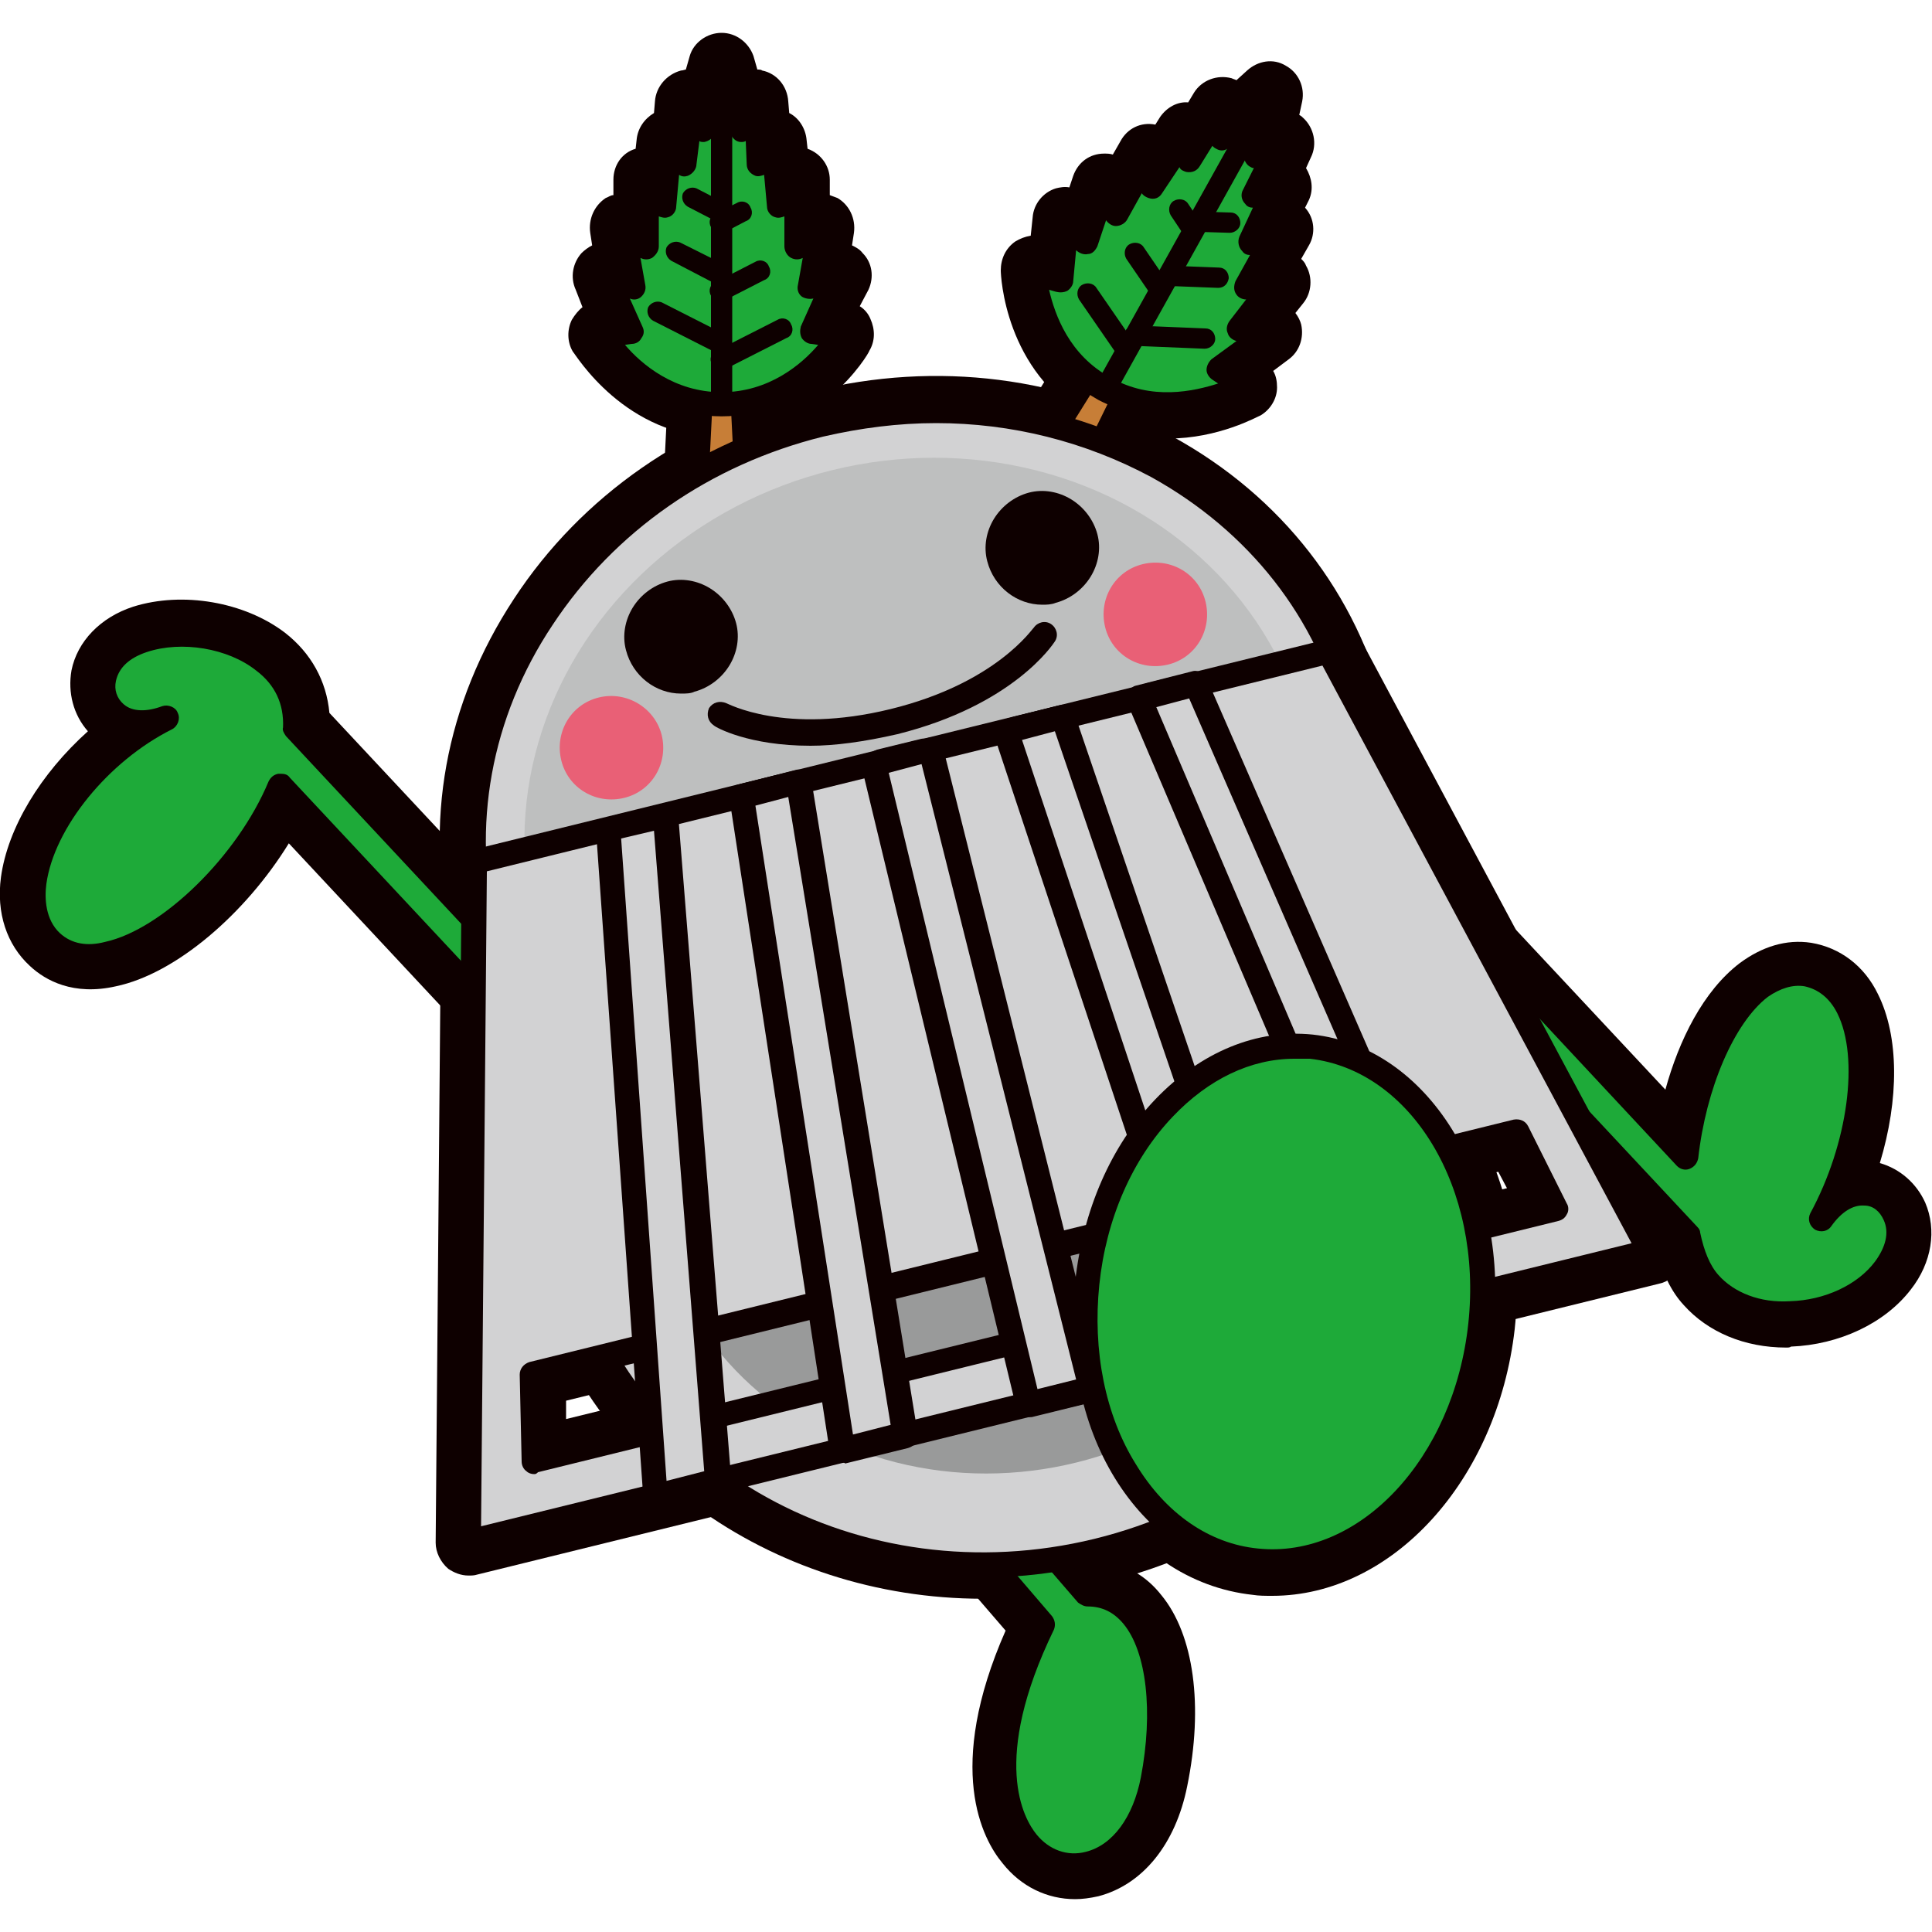
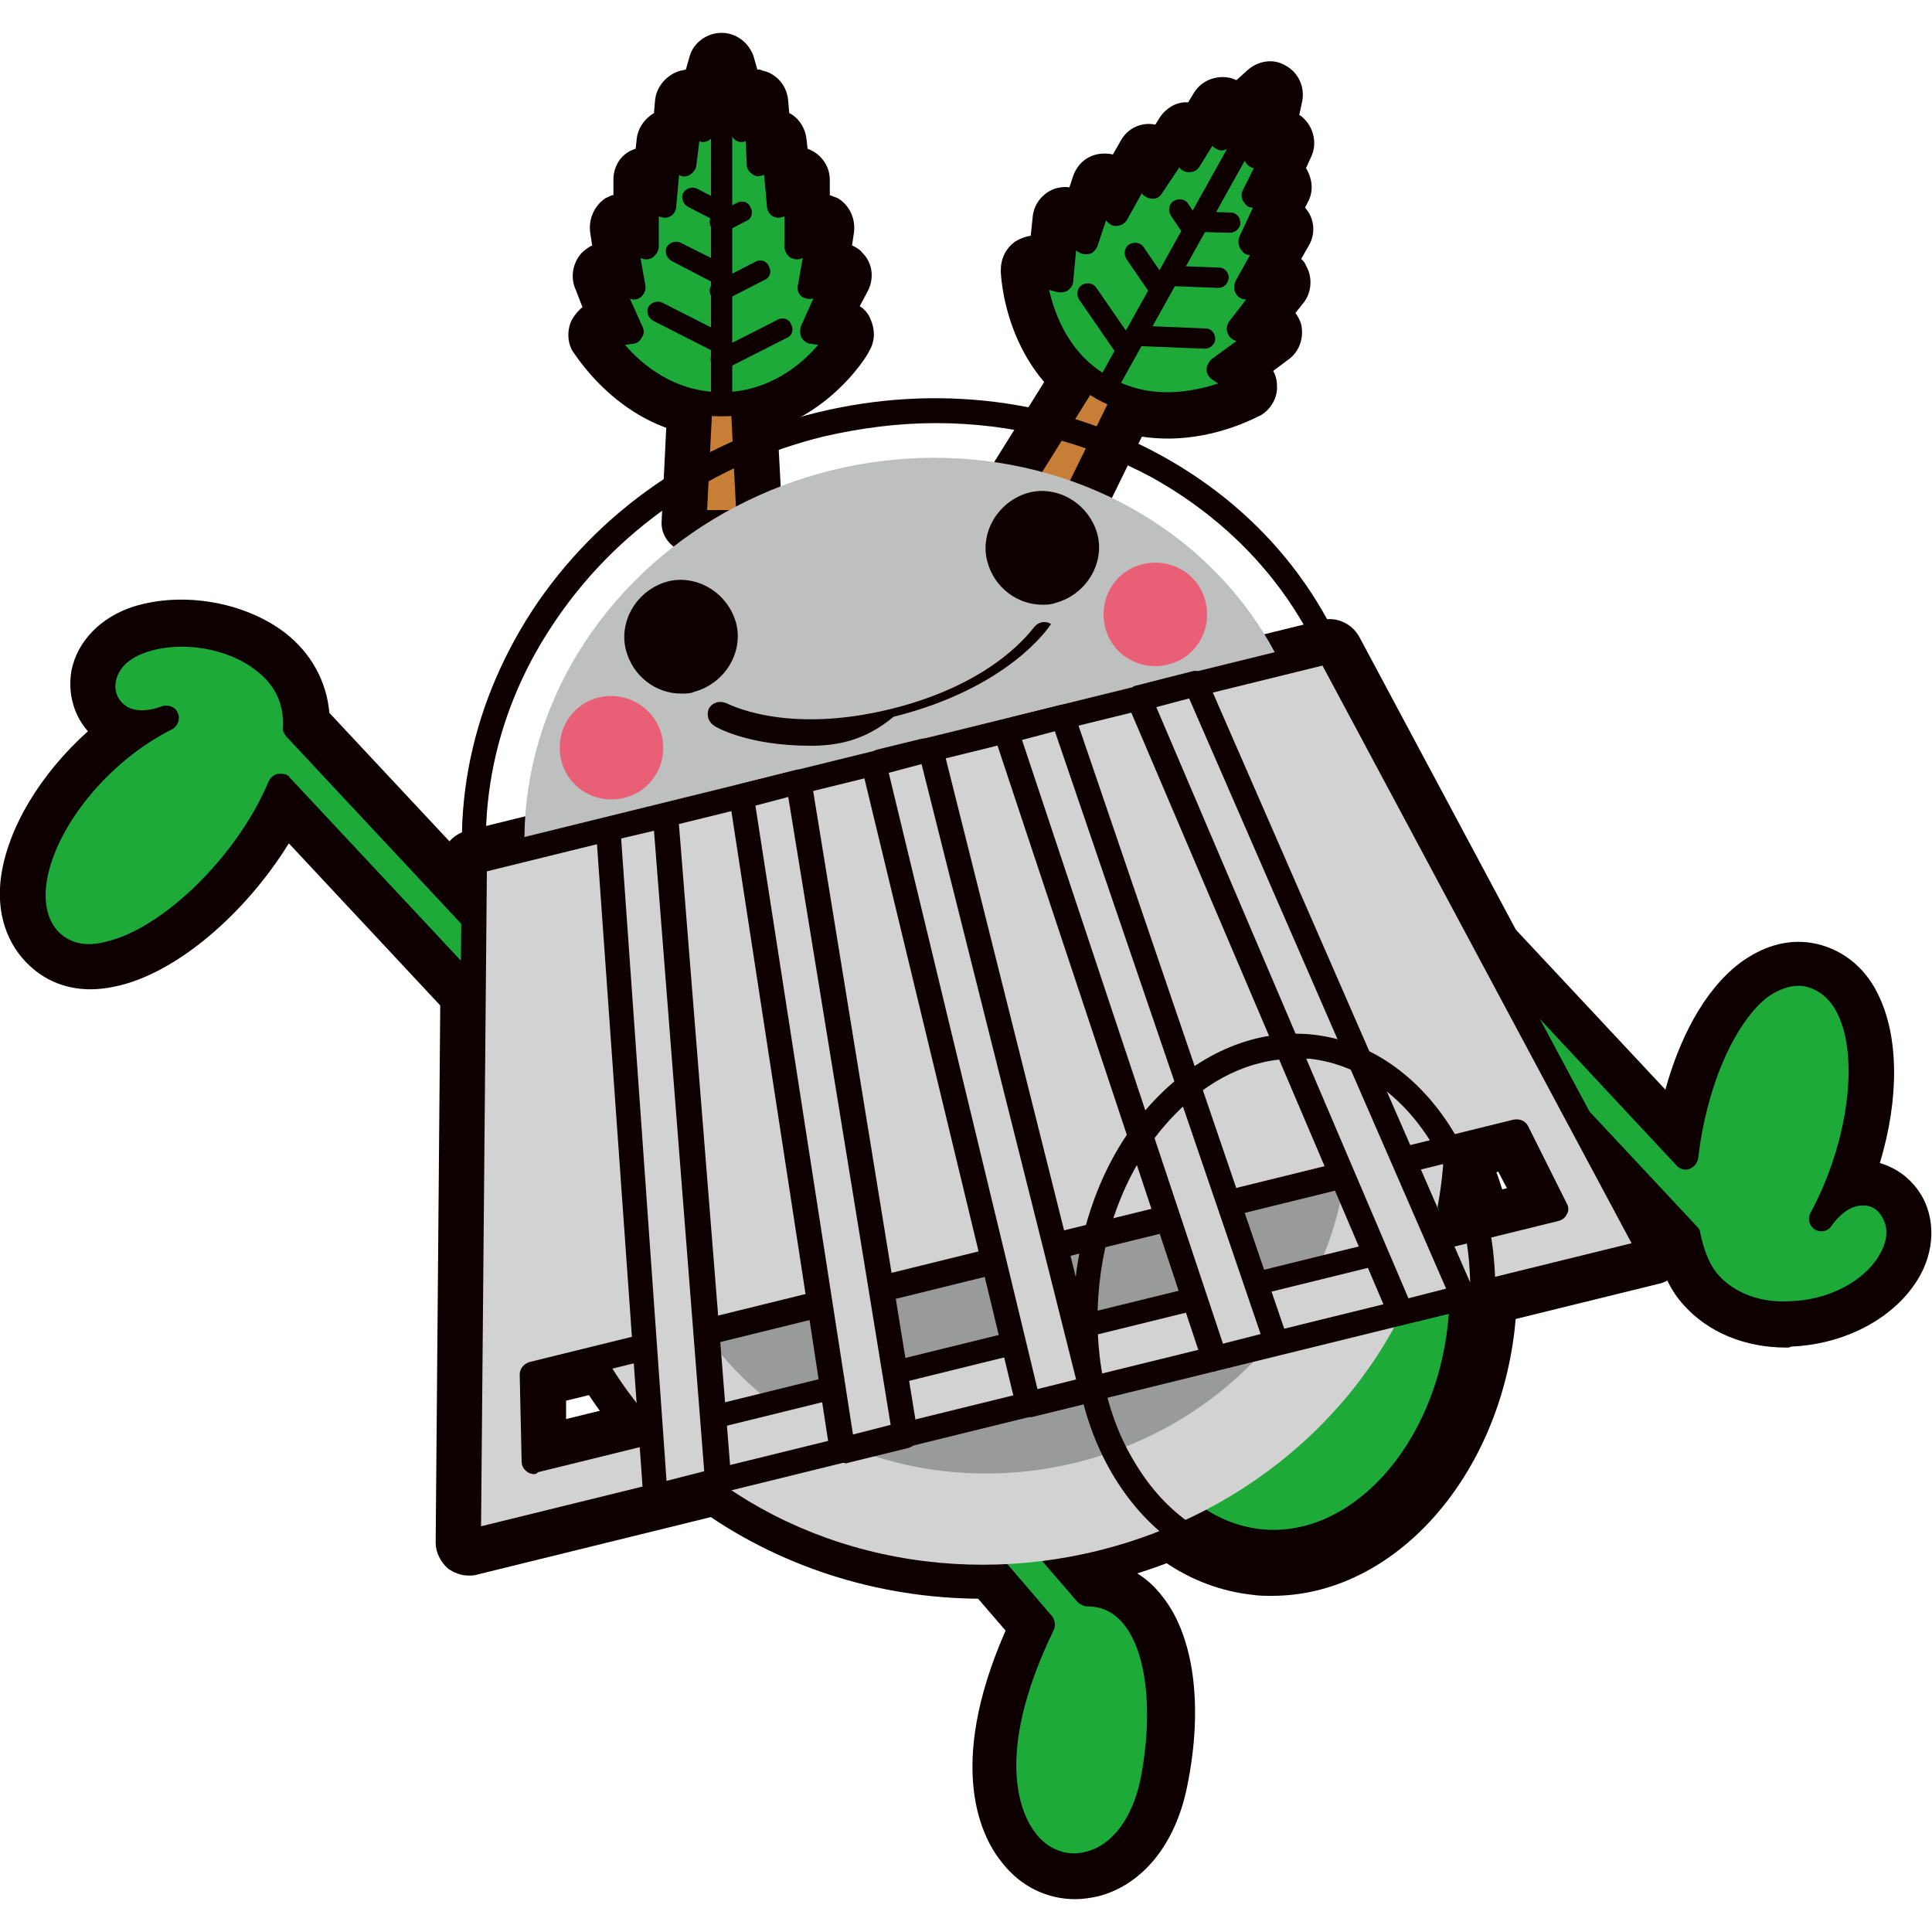
<svg xmlns="http://www.w3.org/2000/svg" width="200" height="200" version="1.1" id="レイヤー_1" x="0px" y="0px" viewBox="0 0 200 200" style="enable-background:new 0 0 200 200;" xml:space="preserve">
  <style type="text/css">
	.st0{fill:none;}
	.st1{fill:#0E0000;}
	.st2{fill:#1EAA39;}
	.st3{fill:#C77E37;}
	.st4{fill:#D2D2D3;}
	.st5{fill:#999A9A;}
	.st6{fill:#BEBFBF;}
	.st7{fill:#E96076;}
</style>
  <rect class="st0" width="200" height="200" />
  <g>
    <path class="st1" d="M101.7,165.5c-21.9,0-41.5-13.8-46.7-34.6c-3-12.1-0.7-24.6,6.4-35.4c7-10.7,18-18.3,30.9-21.5   c26.7-6.6,53.3,8.3,59.4,33v0c6.1,24.8-10.6,50.3-37.3,56.8C110.2,165,105.9,165.5,101.7,165.5z M105.1,79.4   c-3.6,0-7.4,0.4-11.1,1.4c-11.2,2.7-20.7,9.3-26.8,18.6c-6,9.1-8,19.8-5.5,29.9c5.2,21.1,28.1,33.7,51.1,28   c23-5.6,37.4-27.4,32.2-48.5C140.7,91.1,123.9,79.4,105.1,79.4z" />
-     <path class="st1" d="M93.4,132.1c-8.6,0-17-2.1-24.5-6.3c-11.3-6.2-19.1-16.3-22.1-28.4c-3-12.1-0.7-24.6,6.4-35.4   c7-10.7,18-18.3,30.9-21.5c12.9-3.2,26.1-1.5,37.3,4.7c11.3,6.2,19.1,16.3,22.1,28.4c3,12.1,0.7,24.6-6.4,35.4   c-7,10.7-18,18.3-30.9,21.5C102,131.5,97.7,132.1,93.4,132.1z M96.9,45.9c-3.7,0-7.5,0.5-11.2,1.4C74.6,50,65.1,56.6,59,65.9   c-6,9.1-8,19.8-5.5,29.9c2.5,10.2,9.2,18.7,18.7,24c9.7,5.3,21.2,6.8,32.3,4c11.2-2.7,20.7-9.3,26.8-18.6c6-9.1,8-19.8,5.5-29.9v0   c-2.5-10.2-9.2-18.7-18.7-24C111.6,47.8,104.4,45.9,96.9,45.9z" />
    <g>
      <path class="st1" d="M48.5,163.1c-0.8,0-1.5-0.3-2.1-0.7c-0.8-0.7-1.3-1.7-1.3-2.7l0.6-70.4c0-1.6,1.1-2.9,2.6-3.3l88.5-21.8    c1.5-0.4,3.1,0.3,3.9,1.7l33.2,62.1c0.5,0.9,0.5,2.1,0.1,3c-0.4,1-1.3,1.7-2.3,1.9L49.4,163C49.1,163.1,48.8,163.1,48.5,163.1z     M52,152.3l0,2.9l2.4-0.6c-0.4-0.1-0.8-0.3-1.2-0.6C52.7,153.6,52.2,153,52,152.3z M58.6,145l0,1.9L156,123l-0.9-1.7L58.6,145z     M52.6,91.9l-0.4,48.7c0.5-0.8,1.2-1.4,2.2-1.6L156.2,114c0.9-0.2,1.9-0.1,2.7,0.4l-23-42.9L52.6,91.9z M164.3,124.7    c0.1,0.7,0.1,1.4-0.3,2.1c-0.2,0.4-0.5,0.8-0.8,1.1l2.4-0.6L164.3,124.7z" />
    </g>
    <g>
      <path class="st2" d="M96.6,154.8l11.4,13.3c-12.5,26,8.2,32.3,11.4,16.1c1.9-9.7-0.1-19.2-6.7-19.2l-12-13.9" />
      <path class="st1" d="M111.3,196.6c-2.9,0-5.6-1.3-7.5-3.7c-2.1-2.5-6-9.8,0.3-24.1l-10-11.6c-1.2-1.4-1.1-3.6,0.4-4.9    c0.8-0.7,1.9-1,3-0.8c-0.1-1.1,0.3-2.2,1.2-3c1.4-1.2,3.6-1.1,4.9,0.4l11,12.8c2.2,0.4,4.1,1.5,5.6,3.4c3.4,4.1,4.4,11.5,2.7,19.8    c-1.2,6-4.6,10.2-9.2,11.4C112.8,196.5,112,196.6,111.3,196.6z M111.5,168.2c0,0.5-0.1,0.9-0.3,1.4c-4.8,9.9-4.2,16.3-2.1,18.9    c0.8,1,1.8,1.4,2.9,1.1c1.5-0.4,3.3-2.1,4.1-6c1.4-7,0.3-12.1-1.3-14.1c-0.6-0.7-1.2-1-2-1C112.3,168.5,111.9,168.4,111.5,168.2z" />
    </g>
    <g>
      <g>
        <path class="st2" d="M188.5,126.3c5.6-10.5,5.7-24.2-1.6-25.3c-6.4-1-11.4,9.4-12.4,19l-36.1-38.7c-1-1.1-2.6-1.1-3.7-0.1     c-1.1,1-1.1,2.6-0.1,3.7l40.2,43c0.4,2,1.1,3.7,2.2,5c4.3,4.9,14.2,3.9,18.2-1.4C199.5,125.8,192.8,120.1,188.5,126.3z" />
      </g>
      <g>
        <path class="st1" d="M184.9,139.5c-4.3,0-8.1-1.6-10.6-4.4c-1.3-1.4-2.2-3.3-2.8-5.6L132,87.2c-1.1-1.2-1.7-2.7-1.6-4.3     c0.1-1.6,0.7-3.1,1.9-4.2c1.2-1.1,2.7-1.7,4.3-1.6c1.6,0.1,3.1,0.7,4.2,1.9l31.6,33.8c1.4-5.1,3.9-10.2,7.7-13.1     c2.3-1.7,4.8-2.5,7.4-2.1c3,0.5,5.5,2.4,6.9,5.3c2.2,4.4,2.2,10.9,0.2,17.5c2.1,0.6,3.8,2.1,4.7,4.1c1.2,2.8,0.7,6.2-1.5,9     c-2.7,3.5-7.4,5.7-12.4,5.9C185.3,139.5,185.1,139.5,184.9,139.5z M175.2,123.4l2.1,2.2c0.4,0.5,0.7,1,0.9,1.7     c0.3,1.5,0.8,2.7,1.4,3.4c1.2,1.4,3.3,2.1,5.7,2c2.9-0.1,5.7-1.4,7.2-3.2c0.7-1,0.8-1.7,0.7-2.1c-0.1-0.1-0.2-0.2-0.2-0.2     c-0.2,0-0.7,0.2-1.4,1.2c-1,1.5-3.1,1.9-4.6,1c-1.6-0.9-2.1-3-1.2-4.6c3.9-7.3,4.5-15.2,2.7-18.7c-0.6-1.2-1.3-1.5-1.8-1.6     c-0.4-0.1-1.1-0.1-2.1,0.7c-3,2.3-5.7,8.7-6.4,15.3c-0.1,1.3-1.1,2.5-2.3,2.9C175.4,123.3,175.3,123.3,175.2,123.4z" />
      </g>
    </g>
    <g>
      <g>
        <path class="st2" d="M73,120.7L30.6,75.3c0.5-7.9-9.5-11.1-15.7-9.1c-6.9,2.2-4.6,10.7,2.5,8C6.7,79.7-0.1,92.5,5.4,97.5     c6,5.5,19.2-5.4,23.7-16.2l40.1,42.9c1,1.1,2.6,1.1,3.7,0.1C73.9,123.4,73.9,121.7,73,120.7z" />
      </g>
      <g>
        <path class="st1" d="M71,128.5c-1.6,0-3.2-0.6-4.4-1.9L29.9,87.3c-4.5,7.3-11.7,13.5-17.9,14.8c-4.4,1-7.3-0.6-8.9-2.1     c-2.4-2.2-3.5-5.5-3-9.2c0.7-5.1,4.1-10.7,9-15.1c-1.5-1.7-2.1-4-1.7-6.3c0.6-3,3-5.5,6.4-6.6c5.1-1.6,11.5-0.5,15.7,2.7     c2.7,2.1,4.3,5,4.6,8.3l41.5,44.4l0,0c1.1,1.2,1.7,2.7,1.6,4.3c-0.1,1.6-0.7,3.1-1.9,4.2C74,128,72.5,128.5,71,128.5z M70.4,123     C70.4,123,70.4,123,70.4,123L70.4,123z M17.3,70.8c1.3,0,2.6,0.8,3.1,2c0.7,1.7,0,3.6-1.6,4.5c-6.7,3.4-11.3,10-11.9,14.4     C6.7,93.2,7,94.3,7.7,95c0.3,0.2,0.9,0.8,2.8,0.4C15.8,94.2,22.9,87,25.9,80c0.4-1.1,1.4-1.8,2.5-2l-0.3-0.3     c-0.6-0.7-1-1.6-0.9-2.5c0.1-1.6-0.5-3-1.9-4.1c-2.4-1.8-6.4-2.5-9.4-1.6c-1.2,0.4-1.7,0.9-1.7,1.4c0,0.2,0,0.3,0.1,0.3     c0.1,0.1,0.7,0.3,1.9-0.2C16.5,70.9,16.9,70.8,17.3,70.8z" />
      </g>
    </g>
    <g>
      <polygon class="st3" points="106,49.5 111,52.2 122.5,28.6 119.9,27.1   " />
      <path class="st1" d="M111,55.7c-0.6,0-1.2-0.1-1.7-0.4l-5-2.8c-0.8-0.5-1.4-1.2-1.7-2.1c-0.2-0.9-0.1-1.9,0.4-2.7L117,25.3    c1-1.6,3-2.1,4.6-1.2l2.6,1.5c1.6,0.9,2.2,2.9,1.4,4.5L114,53.8c-0.4,0.8-1.2,1.5-2.1,1.8C111.6,55.6,111.3,55.7,111,55.7z" />
    </g>
    <g>
      <path class="st2" d="M126.4,14.4l0-3.1l-3.3,5.3l-0.3-2.7l-3.6,5.5l-0.3-3.2l-3.4,6l-1.2-3l-2,5.9l-2-2.3l-0.5,6.3l-2.8-1.2    c0,0,0.2,8.4,7.3,12.4c7.1,3.9,14.4-0.3,14.4-0.3l-2.5-1.7l5.1-3.8l-3-0.4l3.9-4.8l-3.2,0.6l3.4-6l-2.9,1.4l2.7-6l-2.4,1.2    l2.7-5.7l-2.6,1.7l1.4-6.7L126.4,14.4z" />
      <path class="st1" d="M120.9,45.4c-2.5,0-5.4-0.5-8.2-2.1c-8.7-4.8-9.1-14.8-9.1-15.3c0-1.2,0.5-2.3,1.5-3c0.5-0.3,1-0.5,1.6-0.6    l0.2-1.9c0.1-1.4,1.1-2.6,2.4-3c0.4-0.1,0.9-0.2,1.4-0.1l0.4-1.2c0.5-1.4,1.7-2.3,3.2-2.3c0.3,0,0.6,0,0.9,0.1l0.8-1.4    c0.7-1.3,2.1-2,3.6-1.7l0.5-0.8c0.7-1,1.8-1.6,2.9-1.5l0.6-1c0.8-1.3,2.4-1.9,3.9-1.5c0.2,0.1,0.3,0.1,0.5,0.2l1.1-1    c1.1-1,2.7-1.3,4-0.5c1.3,0.7,2,2.2,1.7,3.7l-0.3,1.4c0.2,0.1,0.3,0.2,0.4,0.3c1.1,1,1.5,2.7,0.8,4.1l-0.5,1.1    c0.6,1,0.8,2.2,0.3,3.3l-0.4,0.8c1,1.1,1.1,2.7,0.4,3.9l-0.8,1.4c0.2,0.2,0.4,0.4,0.5,0.7c0.7,1.2,0.6,2.8-0.3,3.9l-0.8,1    c0.3,0.4,0.5,0.8,0.6,1.2c0.3,1.4-0.2,2.8-1.3,3.6l-1.6,1.2c0.3,0.5,0.4,1.1,0.4,1.7c0,1.2-0.7,2.3-1.7,2.9    C130.2,43.1,126.2,45.4,120.9,45.4z M111.5,32.1c0.8,1.8,2.1,3.8,4.5,5.1c2.3,1.3,4.8,1.4,6.7,1.1c0,0,0,0,0,0    c0-1.1,0.5-2.2,1.4-2.8l0.8-0.6c-0.3-1,0-2.2,0.7-3l0.4-0.5c-0.5-1-0.5-2.3,0-3.3l0.6-1.1c-0.6-1-0.7-2.2-0.2-3.3l0.6-1.4    c-0.7-1-0.9-2.4-0.3-3.5l0.3-0.7c-0.1-0.1-0.1-0.3-0.2-0.4c-0.1,0-0.3,0-0.4,0l-0.4,0.6c-0.7,1.1-1.9,1.7-3.1,1.6l-0.8,1.2    c-0.7,1-1.8,1.6-2.9,1.5l-0.6,1.1c-0.6,1-1.6,1.7-2.8,1.8l-0.2,0.6c-0.4,1-1.2,1.8-2.2,2.2l-0.1,1    C113.1,30.5,112.5,31.5,111.5,32.1C111.5,32.1,111.5,32.1,111.5,32.1z" />
    </g>
    <g>
      <polygon class="st3" points="77.6,54 71.9,54 73.2,27.7 76.2,27.7   " />
      <path class="st1" d="M71.9,57.4c-0.9,0-1.8-0.4-2.5-1.1c-0.7-0.7-1-1.6-0.9-2.5l1.3-26.3c0.1-1.8,1.6-3.3,3.4-3.3l3,0c0,0,0,0,0,0    c1.8,0,3.3,1.4,3.4,3.3L81,53.8c0,0.9-0.3,1.9-0.9,2.5c-0.6,0.7-1.6,1.1-2.5,1.1L71.9,57.4C71.9,57.4,71.9,57.4,71.9,57.4z" />
    </g>
    <g>
      <path class="st2" d="M76.7,13.4l1.5-2.7l0.4,6.3l1.6-2.2l0.5,6.5l1.8-2.7l0,6.9l2.5-2l-1.1,6.1l2.8-1.1l-2.6,5.8l3,0.3    c0,0-4.3,7.2-12.4,7.3c-8.1,0-12.4-7.2-12.4-7.2l3-0.3l-2.6-5.8l2.8,1.1l-1.1-6.1l2.5,2l0-6.9l1.8,2.7l0.5-6.5l1.6,2.2l0.3-6.3    l1.5,2.7l2-6.5L76.7,13.4z" />
      <path class="st1" d="M74.7,45.3c-10,0-15.1-8.6-15.4-8.9c-0.6-1-0.6-2.3-0.1-3.3c0.3-0.5,0.7-1,1.1-1.3L59.6,30    c-0.6-1.3-0.3-2.8,0.6-3.8c0.3-0.3,0.7-0.6,1.1-0.8l-0.2-1.3c-0.2-1.4,0.4-2.8,1.6-3.6c0.3-0.1,0.5-0.3,0.8-0.3l0-1.6    c0-1.5,0.9-2.8,2.3-3.2l0.1-0.9c0.1-1.2,0.8-2.2,1.8-2.8l0.1-1.2c0.1-1.5,1.2-2.8,2.7-3.2c0.2,0,0.4-0.1,0.5-0.1l0.4-1.4    c0.4-1.4,1.8-2.4,3.3-2.4c0,0,0,0,0,0c1.5,0,2.8,1,3.3,2.4l0.4,1.4c0.2,0,0.4,0,0.5,0.1c1.5,0.3,2.6,1.6,2.7,3.2l0.1,1.2    c1,0.5,1.7,1.6,1.8,2.8l0.1,0.9c1.4,0.5,2.3,1.8,2.3,3.2l0,1.6c0.3,0.1,0.5,0.2,0.8,0.3c1.2,0.7,1.9,2.1,1.7,3.6l-0.2,1.3    c0.4,0.2,0.8,0.4,1.1,0.8c1,1,1.2,2.5,0.6,3.8L89,31.7c0.5,0.3,0.9,0.8,1.1,1.3c0.5,1.1,0.5,2.3-0.1,3.3    C89.9,36.7,84.7,45.3,74.7,45.3C74.7,45.3,74.7,45.3,74.7,45.3z M68.3,36.1c1.6,1.2,3.7,2.3,6.4,2.3c0,0,0,0,0,0    c2.7,0,4.9-1.1,6.4-2.3c0,0,0,0,0,0c-0.6-1-0.6-2.1-0.2-3.2l0.4-0.9c-0.7-0.8-1.1-1.9-0.9-2.9l0.1-0.6c-1-0.6-1.6-1.7-1.6-2.9    l0-1.2c-1-0.5-1.7-1.6-1.8-2.8L77,20.1c-1.1-0.5-1.9-1.6-2-2.9l0-0.7c-0.1-0.1-0.3-0.1-0.4-0.2c-0.1,0.1-0.2,0.2-0.4,0.2l0,0.7    c-0.1,1.3-0.8,2.4-2,2.9l-0.1,1.5c-0.1,1.2-0.8,2.2-1.8,2.8l0,1.2c0,1.2-0.6,2.3-1.6,2.9l0.1,0.6c0.2,1.1-0.1,2.2-0.9,2.9l0.4,0.9    C68.9,33.9,68.9,35.1,68.3,36.1C68.3,36.1,68.3,36.1,68.3,36.1z" />
    </g>
    <g>
      <ellipse transform="matrix(0.106 -0.994 0.994 0.106 -15.448 252.886)" class="st2" cx="132.9" cy="135" rx="26.8" ry="20.5" />
      <path class="st1" d="M131.7,165.2c-0.7,0-1.4,0-2-0.1c-6.5-0.7-12.3-4.6-16.1-11c-3.7-6.1-5.3-13.8-4.4-21.6    c0.8-7.9,4-15,8.9-20.2c5.1-5.4,11.6-8,18.1-7.3c13.1,1.4,22.4,16,20.6,32.6c0,0,0,0,0,0C155,153.3,144.1,165.2,131.7,165.2z     M134.1,111.8c-3.9,0-7.8,1.8-11.1,5.3c-3.9,4.1-6.4,9.8-7,16.2c-0.7,6.4,0.6,12.5,3.5,17.3c2.7,4.5,6.6,7.2,11,7.7    c9.3,1,18.1-8.6,19.4-21.4c1.4-12.8-5.1-24-14.5-25C134.9,111.8,134.5,111.8,134.1,111.8z M153.3,137.2L153.3,137.2L153.3,137.2z" />
    </g>
    <g>
      <path class="st2" d="M96.6,154.8l11.4,13.3c-12.5,26,8.2,32.3,11.4,16.1c1.9-9.7-0.1-19.2-6.7-19.2l-12-13.9" />
      <path class="st1" d="M111.3,194.4c-2.2,0-4.3-1-5.9-2.9c-3.8-4.7-3.4-13.3,1.1-23.1l-10.9-12.7c-0.5-0.5-0.4-1.3,0.1-1.8    c0.5-0.5,1.3-0.4,1.8,0.1l11.4,13.3c0.3,0.4,0.4,0.9,0.2,1.4c-6.6,13.6-3.1,19.6-1.8,21.2c1.3,1.6,3.2,2.3,5.1,1.8    c2.8-0.7,4.9-3.6,5.7-7.7c1.3-6.8,0.6-13-1.8-15.9c-1-1.2-2.2-1.8-3.7-1.8c-0.4,0-0.7-0.2-1-0.4l-12-13.9    c-0.5-0.5-0.4-1.3,0.1-1.8c0.5-0.5,1.3-0.4,1.8,0.1l11.6,13.5c2,0.2,3.7,1.1,5,2.7c2.9,3.5,3.8,10.4,2.3,18    c-1,5.1-3.8,8.8-7.6,9.7C112.5,194.3,111.9,194.4,111.3,194.4z" />
    </g>
    <g>
      <g>
        <path class="st2" d="M188.5,126.3c5.6-10.5,5.7-24.2-1.6-25.3c-6.4-1-11.4,9.4-12.4,19l-36.1-38.7c-1-1.1-2.6-1.1-3.7-0.1     c-1.1,1-1.1,2.6-0.1,3.7l40.2,43c0.4,2,1.1,3.7,2.2,5c4.3,4.9,14.2,3.9,18.2-1.4C199.5,125.8,192.8,120.1,188.5,126.3z" />
      </g>
      <g>
        <path class="st1" d="M184.9,137.4c-3.7,0-6.9-1.3-8.9-3.6c-1.1-1.3-1.9-3-2.4-5.2l-40-42.8c-0.7-0.8-1.1-1.8-1-2.8     c0-1,0.5-2,1.2-2.7c0.8-0.7,1.8-1.1,2.8-1.1c1,0,2,0.5,2.7,1.2l34.3,36.7c1.1-6,3.8-12.7,7.8-15.8c1.8-1.4,3.7-1.9,5.7-1.6     c2.3,0.4,4.2,1.8,5.3,4.1c2.2,4.4,1.8,11.7-0.8,18.6c0.5-0.1,1-0.1,1.6-0.1c1.8,0.2,3.4,1.3,4.1,3.1c0.9,2.1,0.5,4.6-1.2,6.9     c-2.3,3-6.4,4.9-10.8,5.1C185.2,137.4,185,137.4,184.9,137.4z M136.4,81.7c-0.3,0-0.7,0.1-0.9,0.4c-0.3,0.2-0.4,0.6-0.4,0.9     c0,0.4,0.1,0.7,0.4,1l40.2,43c0.2,0.2,0.3,0.4,0.3,0.6c0.4,1.9,1,3.4,1.9,4.4c1.6,1.8,4.3,2.9,7.4,2.7c3.6-0.1,7-1.7,8.8-4.1     c1.1-1.5,1.5-3,0.9-4.3c-0.4-0.9-1.1-1.5-2-1.5c-1.2-0.1-2.4,0.7-3.4,2.1c-0.4,0.6-1.1,0.7-1.7,0.4c-0.6-0.4-0.8-1.1-0.5-1.7     c3.9-7.2,5.1-16.1,2.8-20.7c-0.8-1.6-2-2.5-3.4-2.8c-1.2-0.2-2.5,0.2-3.8,1.1c-3.5,2.7-6.4,9.5-7.2,16.7     c-0.1,0.5-0.4,0.9-0.9,1.1c-0.5,0.2-1,0-1.3-0.3l-36.1-38.7C137.1,81.9,136.8,81.8,136.4,81.7C136.4,81.7,136.4,81.7,136.4,81.7z     " />
      </g>
    </g>
    <g>
      <g>
        <path class="st2" d="M73,120.7L30.6,75.3c0.5-7.9-9.5-11.1-15.7-9.1c-6.9,2.2-4.6,10.7,2.5,8C6.7,79.7-0.1,92.5,5.4,97.5     c6,5.5,19.2-5.4,23.7-16.2l40.1,42.9c1,1.1,2.6,1.1,3.7,0.1C73.9,123.4,73.9,121.7,73,120.7z" />
      </g>
      <g>
        <path class="st1" d="M71,126.3c-1,0-2.1-0.4-2.9-1.2L29.4,83.6c-3.9,7.9-11.6,15-17.9,16.4c-2.8,0.6-5.2,0.1-7-1.6     c-1.9-1.7-2.7-4.3-2.3-7.3C3,85.8,7.1,79.8,12.6,75.7c-0.5-0.2-1-0.5-1.5-0.9c-1.4-1.2-2-3-1.6-4.9c0.5-2.3,2.3-4.1,4.9-4.9     c4.5-1.4,10.1-0.5,13.7,2.3c2.5,1.9,3.8,4.5,3.8,7.5l42,45l0,0c0.7,0.8,1.1,1.8,1,2.8c0,1-0.5,2-1.2,2.7     C73,126,72,126.3,71,126.3z M29.1,80.1c0.4,0,0.7,0.1,0.9,0.4l40.1,42.9c0.5,0.5,1.4,0.6,1.9,0.1c0.3-0.2,0.4-0.6,0.4-0.9     s-0.1-0.7-0.4-1L29.6,76.2c-0.2-0.3-0.4-0.6-0.3-0.9c0.1-2.4-0.8-4.4-2.8-5.9c-2.9-2.3-7.7-3.1-11.3-1.9c-1.8,0.6-2.9,1.6-3.2,3     c-0.2,0.9,0.1,1.8,0.8,2.4c0.9,0.8,2.4,0.8,4,0.2c0.6-0.2,1.4,0.1,1.6,0.7c0.3,0.6,0,1.4-0.6,1.7C11.2,78.8,5.6,85.7,4.8,91.5     c-0.2,1.5-0.1,3.7,1.4,5.1c1.2,1.1,2.8,1.4,4.7,0.9c5.9-1.3,13.7-8.9,16.9-16.6c0.2-0.4,0.5-0.7,1-0.8     C28.9,80.1,29,80.1,29.1,80.1z" />
      </g>
    </g>
    <g>
      <ellipse transform="matrix(0.971 -0.239 0.239 0.971 -25.425 28.137)" class="st4" cx="103.4" cy="119" rx="46.3" ry="42.8" />
-       <path class="st1" d="M101.7,163.3c-21,0-39.7-13.1-44.6-33c-2.8-11.5-0.6-23.4,6.1-33.7C70,86.5,80.5,79.2,92.8,76.1    c25.5-6.3,51,7.8,56.8,31.5l0,0c5.8,23.6-10.2,47.9-35.7,54.2C109.8,162.8,105.7,163.3,101.7,163.3z M105.1,77.2    c-3.8,0-7.7,0.5-11.6,1.4c-11.7,2.9-21.7,9.8-28.1,19.5c-6.4,9.6-8.4,20.9-5.8,31.6c5.5,22.2,29.5,35.5,53.7,29.6    c24.1-5.9,39.3-28.9,33.8-51.1C142.5,89.6,124.9,77.2,105.1,77.2z" />
    </g>
    <ellipse transform="matrix(0.971 -0.239 0.239 0.971 -25.425 28.137)" class="st5" cx="103.4" cy="119" rx="36.2" ry="33.4" />
    <g>
      <polygon class="st3" points="106,49.5 111,52.2 122.5,28.6 119.9,27.1   " />
      <path class="st1" d="M111,53.5c-0.2,0-0.4-0.1-0.6-0.2l-5-2.8c-0.3-0.2-0.5-0.5-0.6-0.8c-0.1-0.3,0-0.7,0.2-1l13.9-22.4    c0.4-0.6,1.1-0.8,1.7-0.4l2.6,1.5c0.6,0.3,0.8,1.1,0.5,1.7l-11.6,23.7c-0.2,0.3-0.4,0.6-0.8,0.7C111.2,53.5,111.1,53.5,111,53.5z     M107.8,49l2.6,1.5l10.5-21.4l-0.5-0.3L107.8,49z" />
    </g>
    <g>
      <path class="st2" d="M126.4,14.4l0-3.1l-3.3,5.3l-0.3-2.7l-3.6,5.5l-0.3-3.2l-3.4,6l-1.2-3l-2,5.9l-2-2.3l-0.5,6.3l-2.8-1.2    c0,0,0.2,8.4,7.3,12.4c7.1,3.9,14.4-0.3,14.4-0.3l-2.5-1.7l5.1-3.8l-3-0.4l3.9-4.8l-3.2,0.6l3.4-6l-2.9,1.4l2.7-6l-2.4,1.2    l2.7-5.7l-2.6,1.7l1.4-6.7L126.4,14.4z" />
      <path class="st1" d="M120.9,43.2c-2.2,0-4.7-0.5-7.2-1.8c-7.7-4.3-8-13.1-8-13.4c0-0.4,0.2-0.9,0.6-1.1c0.4-0.2,0.8-0.3,1.2-0.1    l1.1,0.5l0.4-4.5c0-0.5,0.4-1,0.9-1.1c0.5-0.2,1,0,1.4,0.4l0.5,0.6l1.3-3.7c0.2-0.5,0.6-0.8,1.2-0.9c0,0,0,0,0,0    c0.5,0,1,0.3,1.2,0.8l0.2,0.5l2-3.7c0.3-0.5,0.8-0.7,1.4-0.6c0.4,0.1,0.8,0.4,0.9,0.8l1.7-2.5c0.3-0.5,0.8-0.7,1.4-0.5    c0.3,0.1,0.5,0.2,0.7,0.4l1.6-2.5c0.3-0.5,0.9-0.7,1.4-0.5c0.6,0.2,0.9,0.7,0.9,1.2v0l2.7-2.6c0.4-0.4,1-0.5,1.5-0.2    c0.5,0.3,0.7,0.8,0.6,1.4l-0.8,3.7l0,0c0.5-0.3,1.1-0.3,1.5,0.1c0.4,0.4,0.6,1,0.3,1.5l-1.3,2.7c0.3,0,0.5,0.2,0.7,0.4    c0.4,0.4,0.5,1,0.3,1.5l-1.2,2.7c0.4-0.1,0.9,0.1,1.2,0.4c0.4,0.4,0.5,1,0.2,1.5l-2,3.7l0.5-0.1c0.5-0.1,1.1,0.2,1.3,0.6    c0.3,0.5,0.2,1-0.1,1.5l-2.5,3.1l0.8,0.1c0.5,0.1,0.9,0.4,1.1,1c0.1,0.5-0.1,1-0.5,1.3l-3.6,2.7l1,0.7c0.4,0.2,0.6,0.7,0.6,1.1    c0,0.4-0.3,0.8-0.6,1.1C129.1,41.2,125.6,43.2,120.9,43.2z M108.6,30c0.6,2.6,2.1,6.8,6.4,9.1c4.2,2.4,8.6,1.4,11.1,0.6l-0.6-0.4    c-0.3-0.2-0.6-0.6-0.6-1c0-0.4,0.2-0.8,0.5-1.1l2.6-1.9c-0.4-0.1-0.8-0.4-0.9-0.8c-0.2-0.4-0.1-0.9,0.2-1.3L129,31c0,0,0,0,0,0    c-0.4,0-0.8-0.2-1-0.5c-0.3-0.4-0.3-0.9-0.1-1.4l1.5-2.7c-0.3,0-0.6-0.1-0.8-0.4c-0.4-0.4-0.5-1-0.3-1.5l1.4-3    c-0.3,0-0.6-0.1-0.8-0.4c-0.4-0.4-0.5-1-0.2-1.5l1.1-2.2c-0.2,0-0.3-0.1-0.5-0.2c-0.4-0.3-0.6-0.8-0.5-1.3l0.5-2.6l-2,1.9    c-0.4,0.4-0.9,0.5-1.4,0.2c-0.2-0.1-0.3-0.2-0.4-0.3l-1.3,2.1c-0.3,0.5-0.8,0.7-1.4,0.6c-0.3-0.1-0.6-0.2-0.7-0.5l-1.8,2.7    c-0.3,0.5-0.8,0.7-1.4,0.5c-0.3-0.1-0.6-0.3-0.7-0.5l-1.5,2.7c-0.2,0.4-0.7,0.7-1.2,0.7c-0.4,0-0.8-0.3-1-0.6l-0.9,2.7    c-0.2,0.4-0.5,0.8-1,0.8c-0.4,0.1-0.9-0.1-1.2-0.4l-0.3,3.2c0,0.4-0.3,0.8-0.6,1c-0.4,0.2-0.8,0.2-1.2,0.1L108.6,30z" />
    </g>
    <g>
      <path class="st1" d="M114.4,41.3c-0.2,0-0.4,0-0.5-0.1c-0.5-0.3-0.7-0.9-0.4-1.5l15.7-28.2c0.3-0.5,0.9-0.7,1.5-0.4    c0.5,0.3,0.7,0.9,0.4,1.5l-15.7,28.2C115.1,41.1,114.8,41.3,114.4,41.3z" />
      <path class="st1" d="M124.7,36.1C124.7,36.1,124.7,36.1,124.7,36.1l-7.3-0.3c-0.6,0-1-0.5-1-1.1c0-0.6,0.5-1,1.1-1l7.3,0.3    c0.6,0,1,0.5,1,1.1C125.8,35.6,125.3,36.1,124.7,36.1z" />
      <path class="st1" d="M126.1,29.8C126.1,29.8,126.1,29.8,126.1,29.8l-5.2-0.2c-0.6,0-1-0.5-1-1.1c0-0.6,0.5-1,1.1-1l5.2,0.2    c0.6,0,1,0.5,1,1.1C127.1,29.4,126.7,29.8,126.1,29.8z" />
      <path class="st1" d="M116.6,37.3c-0.3,0-0.7-0.2-0.9-0.5l-4-5.8c-0.3-0.5-0.2-1.2,0.3-1.5c0.5-0.3,1.2-0.2,1.5,0.3l4,5.8    c0.3,0.5,0.2,1.2-0.3,1.5C117,37.3,116.8,37.3,116.6,37.3z" />
      <path class="st1" d="M120.1,31.1c-0.3,0-0.7-0.2-0.9-0.5l-2.6-3.8c-0.3-0.5-0.2-1.2,0.3-1.5c0.5-0.3,1.2-0.2,1.5,0.3l2.6,3.8    c0.3,0.5,0.2,1.2-0.3,1.5C120.5,31,120.3,31.1,120.1,31.1z" />
      <path class="st1" d="M127.3,24.1C127.3,24.1,127.3,24.1,127.3,24.1l-3.3-0.1c-0.6,0-1-0.5-1-1.1c0-0.6,0.5-1,1.1-1l3.3,0.1    c0.6,0,1,0.5,1,1.1C128.4,23.6,127.9,24.1,127.3,24.1z" />
      <path class="st1" d="M123.5,24.9c-0.3,0-0.7-0.2-0.9-0.5l-1.4-2.1c-0.3-0.5-0.2-1.2,0.3-1.5c0.5-0.3,1.2-0.2,1.5,0.3l1.4,2.1    c0.3,0.5,0.2,1.2-0.3,1.5C123.9,24.8,123.7,24.9,123.5,24.9z" />
    </g>
    <g>
      <polygon class="st3" points="77.6,54 71.9,54 73.2,27.7 76.2,27.7   " />
      <path class="st1" d="M71.9,55.3c-0.4,0-0.7-0.1-0.9-0.4c-0.2-0.3-0.4-0.6-0.4-0.9l1.3-26.3c0-0.7,0.6-1.2,1.3-1.2l3,0c0,0,0,0,0,0    c0.7,0,1.2,0.5,1.3,1.2l1.4,26.3c0,0.4-0.1,0.7-0.4,1c-0.2,0.3-0.6,0.4-0.9,0.4L71.9,55.3C71.9,55.3,71.9,55.3,71.9,55.3z     M74.4,29l-1.2,23.8l3,0L75,29L74.4,29z" />
    </g>
    <g>
      <path class="st2" d="M76.7,13.4l1.5-2.7l0.4,6.3l1.6-2.2l0.5,6.5l1.8-2.7l0,6.9l2.5-2l-1.1,6.1l2.8-1.1l-2.6,5.8l3,0.3    c0,0-4.3,7.2-12.4,7.3c-8.1,0-12.4-7.2-12.4-7.2l3-0.3l-2.6-5.8l2.8,1.1l-1.1-6.1l2.5,2l0-6.9l1.8,2.7l0.5-6.5l1.6,2.2l0.3-6.3    l1.5,2.7l2-6.5L76.7,13.4z" />
      <path class="st1" d="M74.7,43.1c-8.7,0-13.3-7.5-13.5-7.9c-0.2-0.4-0.2-0.8,0-1.2c0.2-0.4,0.6-0.7,1-0.7l1.2-0.1l-1.9-4.1    c-0.2-0.5-0.1-1,0.2-1.4c0.4-0.4,0.9-0.5,1.4-0.3l0.7,0.3l-0.7-3.9c-0.1-0.5,0.2-1.1,0.6-1.3c0.5-0.3,1-0.2,1.5,0.1l0.4,0.3l0-4.2    c0-0.6,0.4-1.1,0.9-1.2c0.4-0.1,0.9,0,1.2,0.2l0.2-3c0-0.5,0.4-1,0.9-1.1c0.3-0.1,0.6-0.1,0.8,0l0.2-3c0-0.6,0.4-1.1,1-1.2    c0.6-0.1,1.1,0.1,1.4,0.6l0,0l1.1-3.6c0.2-0.5,0.7-0.9,1.2-0.9c0,0,0,0,0,0c0.6,0,1.1,0.4,1.2,0.9l1.1,3.6l0,0    c0.3-0.5,0.8-0.8,1.4-0.6c0.6,0.1,1,0.6,1,1.2l0.2,3c0.2-0.1,0.5-0.1,0.8,0c0.5,0.1,0.9,0.6,0.9,1.1l0.2,3    c0.3-0.3,0.8-0.4,1.2-0.2c0.5,0.2,0.9,0.7,0.9,1.2l0,4.2l0.4-0.3c0.4-0.3,1-0.4,1.5-0.1c0.5,0.3,0.7,0.8,0.6,1.3l-0.7,3.9l0.7-0.3    c0.5-0.2,1-0.1,1.4,0.3c0.4,0.4,0.5,0.9,0.2,1.4L86,33.2l1.2,0.1c0.4,0,0.8,0.3,1,0.7c0.2,0.4,0.2,0.9,0,1.2    C88,35.6,83.5,43.1,74.7,43.1C74.7,43.1,74.7,43.1,74.7,43.1z M64.7,35.7c1.7,2,5.1,4.9,10,4.9c0,0,0,0,0,0c4.9,0,8.3-2.9,10-4.9    L84,35.6c-0.4,0-0.8-0.3-1-0.6c-0.2-0.4-0.2-0.8-0.1-1.2l1.3-2.9c-0.4,0.1-0.9,0-1.2-0.2c-0.4-0.3-0.5-0.8-0.4-1.2l0.5-2.8    c-0.4,0.2-0.8,0.2-1.2,0c-0.4-0.2-0.7-0.7-0.7-1.2l0-3.1c-0.3,0.1-0.6,0.2-0.9,0.1c-0.5-0.1-0.9-0.6-0.9-1.1l-0.3-3.3    c-0.3,0.1-0.6,0.2-0.9,0.1c-0.5-0.2-0.9-0.6-0.9-1.2l-0.1-2.4c-0.2,0.1-0.3,0.1-0.5,0.1c-0.5,0-0.9-0.4-1.1-0.9l-0.8-2.6l-0.8,2.6    c-0.2,0.5-0.6,0.8-1.1,0.9c-0.2,0-0.4,0-0.5-0.1L72.1,17c0,0.5-0.4,1-0.9,1.2c-0.3,0.1-0.6,0.1-0.9-0.1L70,21.4    c0,0.5-0.4,1-0.9,1.1c-0.3,0.1-0.6,0-0.9-0.1l0,3.1c0,0.5-0.3,0.9-0.7,1.2c-0.4,0.2-0.8,0.2-1.2,0l0.5,2.8    c0.1,0.5-0.1,0.9-0.4,1.2c-0.3,0.3-0.8,0.4-1.2,0.2l1.3,2.9c0.2,0.4,0.2,0.8-0.1,1.2c-0.2,0.4-0.6,0.6-1,0.6L64.7,35.7z" />
    </g>
    <g>
      <path class="st1" d="M74.7,42.9c-0.6,0-1.1-0.5-1.1-1.1l0-32.3c0-0.6,0.5-1.1,1.1-1.1h0c0.6,0,1.1,0.5,1.1,1.1l0,32.3    C75.7,42.4,75.2,42.9,74.7,42.9L74.7,42.9z" />
      <path class="st1" d="M74.6,36.6c-0.2,0-0.3,0-0.5-0.1l-6.5-3.3c-0.5-0.3-0.7-0.9-0.5-1.4c0.3-0.5,0.9-0.7,1.4-0.5l6.5,3.3    c0.5,0.3,0.7,0.9,0.5,1.4C75.4,36.4,75,36.6,74.6,36.6z" />
      <path class="st1" d="M74.6,29.5c-0.2,0-0.3,0-0.5-0.1L69.5,27c-0.5-0.3-0.7-0.9-0.5-1.4c0.3-0.5,0.9-0.7,1.4-0.5l4.6,2.3    c0.5,0.3,0.7,0.9,0.5,1.4C75.4,29.3,75,29.5,74.6,29.5z" />
      <path class="st1" d="M74.7,38.3c-0.4,0-0.8-0.2-1-0.6c-0.3-0.5-0.1-1.2,0.5-1.4l6.3-3.2c0.5-0.3,1.2-0.1,1.4,0.5    c0.3,0.5,0.1,1.2-0.5,1.4l-6.3,3.2C75,38.3,74.8,38.3,74.7,38.3z" />
      <path class="st1" d="M74.6,31.2c-0.4,0-0.8-0.2-1-0.6c-0.3-0.5-0.1-1.2,0.5-1.4l4.1-2.1c0.5-0.3,1.2-0.1,1.4,0.5    c0.3,0.5,0.1,1.2-0.5,1.4l-4.1,2.1C75,31.2,74.8,31.2,74.6,31.2z" />
      <path class="st1" d="M74.6,23c-0.2,0-0.3,0-0.5-0.1l-2.9-1.5c-0.5-0.3-0.7-0.9-0.5-1.4c0.3-0.5,0.9-0.7,1.4-0.5l2.9,1.5    c0.5,0.3,0.7,0.9,0.5,1.4C75.4,22.8,75,23,74.6,23z" />
      <path class="st1" d="M74.6,24.1c-0.4,0-0.8-0.2-1-0.6c-0.3-0.5-0.1-1.2,0.5-1.4l2.2-1.1c0.5-0.3,1.2-0.1,1.4,0.5    c0.3,0.5,0.1,1.2-0.5,1.4L75.1,24C75,24.1,74.8,24.1,74.6,24.1z" />
    </g>
    <g>
-       <ellipse transform="matrix(0.971 -0.239 0.239 0.971 -17.681 25.207)" class="st4" cx="95.2" cy="85.6" rx="46.3" ry="42.8" />
      <path class="st1" d="M93.4,129.9c-8.2,0-16.3-2-23.4-6c-10.7-5.9-18.2-15.5-21-27c-2.8-11.5-0.6-23.4,6.1-33.7    C61.8,53,72.3,45.7,84.6,42.7c12.3-3,25-1.4,35.7,4.5c10.7,5.9,18.2,15.5,21,27s0.6,23.4-6.1,33.7c-6.7,10.2-17.3,17.5-29.6,20.5    C101.6,129.4,97.5,129.9,93.4,129.9z M96.9,43.8c-3.9,0-7.8,0.5-11.7,1.4C73.5,48.1,63.6,55,57.2,64.7c-6.4,9.6-8.4,20.9-5.8,31.6    c2.6,10.8,9.7,19.8,19.8,25.4c10.1,5.6,22.2,7.1,33.9,4.2c11.7-2.9,21.7-9.8,28.1-19.5c6.4-9.6,8.4-20.9,5.8-31.6l0,0    c-2.6-10.8-9.7-19.8-19.8-25.4C112.3,45.7,104.7,43.8,96.9,43.8z" />
    </g>
    <ellipse transform="matrix(0.971 -0.239 0.239 0.971 -17.681 25.206)" class="st6" cx="95.2" cy="85.6" rx="41.1" ry="38" />
    <g>
      <g>
        <path class="st4" d="M137.6,67.5L49.1,89.2l-0.6,70.4l122.3-30.1L137.6,67.5z M55.1,142.4L157,117.3l4,8l-105.6,26L55.1,142.4z" />
      </g>
      <g>
        <path class="st1" d="M48.5,160.9c-0.3,0-0.6-0.1-0.8-0.3c-0.3-0.2-0.5-0.6-0.5-1l0.6-70.4c0-0.6,0.4-1.1,1-1.2l88.5-21.8     c0.6-0.1,1.2,0.1,1.4,0.6L172,129c0.2,0.3,0.2,0.8,0,1.1c-0.2,0.4-0.5,0.6-0.9,0.7L48.8,160.9C48.7,160.9,48.6,160.9,48.5,160.9z      M50.4,90.2L49.8,158l119.1-29.3l-32-59.8L50.4,90.2z M55.3,152.6c-0.3,0-0.6-0.1-0.8-0.3c-0.3-0.2-0.5-0.6-0.5-1l-0.2-9     c0-0.6,0.4-1.1,1-1.3l101.9-25.1c0.6-0.1,1.2,0.1,1.5,0.7l4,8c0.2,0.3,0.2,0.8,0,1.1c-0.2,0.4-0.5,0.6-0.9,0.7l-105.6,26     C55.5,152.6,55.4,152.6,55.3,152.6z M56.4,143.4l0.2,6.3l102.5-25.2l-2.8-5.7L56.4,143.4z" />
      </g>
    </g>
    <g>
      <g>
        <polygon class="st4" points="72.7,153.7 68.2,154.8 63.1,85.8 67.6,84.7    " />
        <path class="st1" d="M68.2,156.1c-0.3,0-0.5-0.1-0.8-0.2c-0.3-0.2-0.5-0.6-0.5-0.9l-5-69c0-0.6,0.4-1.2,1-1.3l4.5-1.1     c0.4-0.1,0.8,0,1.1,0.2c0.3,0.2,0.5,0.6,0.5,0.9l5,69c0,0.6-0.4,1.2-1,1.3l-4.5,1.1C68.4,156.1,68.3,156.1,68.2,156.1z      M64.5,86.8l4.8,66.4l2-0.5l-4.8-66.4L64.5,86.8z" />
      </g>
      <g>
        <polygon class="st4" points="92.3,148.9 87.8,150 77.1,82.3 81.6,81.2    " />
        <path class="st1" d="M87.8,151.3c-0.3,0-0.5-0.1-0.7-0.2c-0.3-0.2-0.5-0.5-0.6-0.9L75.9,82.5c-0.1-0.7,0.3-1.3,1-1.4l4.5-1.1     c0.3-0.1,0.7,0,1,0.2c0.3,0.2,0.5,0.5,0.6,0.9l10.7,67.6c0.1,0.7-0.3,1.3-1,1.4l-4.5,1.1C88,151.3,87.9,151.3,87.8,151.3z      M78.6,83.3l10.3,65.1l2-0.5L80.6,82.8L78.6,83.3z" />
      </g>
      <g>
-         <rect x="99.2" y="77.4" transform="matrix(0.971 -0.239 0.239 0.971 -23.688 27.479)" class="st4" width="4.6" height="68.2" />
        <path class="st1" d="M107.4,146.4c-0.2,0-0.5-0.1-0.7-0.2c-0.3-0.2-0.5-0.5-0.6-0.8L89.9,79.2c-0.1-0.3,0-0.7,0.1-1     s0.5-0.5,0.8-0.6l4.5-1.1c0.7-0.2,1.4,0.3,1.6,0.9l16.3,66.3c0.2,0.7-0.3,1.4-0.9,1.6l-4.5,1.1     C107.6,146.4,107.5,146.4,107.4,146.4z M92.7,79.8l15.7,63.8l2-0.5L94.7,79.3L92.7,79.8z" />
      </g>
      <g>
        <polygon class="st4" points="131.6,139.2 127.1,140.3 105.1,75.5 109.6,74.4    " />
        <path class="st1" d="M127.1,141.6c-0.5,0-1-0.3-1.2-0.9l-21.9-64.9c-0.1-0.3-0.1-0.7,0.1-1c0.2-0.3,0.5-0.5,0.8-0.6l4.5-1.1     c0.6-0.2,1.3,0.2,1.5,0.8l21.9,64.9c0.1,0.3,0.1,0.7-0.1,1c-0.2,0.3-0.5,0.5-0.8,0.6l-4.5,1.1     C127.3,141.6,127.2,141.6,127.1,141.6z M106.8,76.4l21.1,62.4l2-0.5l-21.1-62.4L106.8,76.4z" />
      </g>
      <g>
        <polygon class="st4" points="151.2,134.4 146.7,135.5 119.1,72 123.6,70.9    " />
        <path class="st1" d="M146.7,136.8c-0.5,0-1-0.3-1.2-0.8L118,72.5c-0.1-0.3-0.1-0.7,0-1.1c0.2-0.3,0.5-0.6,0.8-0.7l4.5-1.1     c0.6-0.2,1.2,0.2,1.5,0.7l27.6,63.5c0.1,0.3,0.1,0.7,0,1.1c-0.2,0.3-0.5,0.6-0.8,0.7l-4.5,1.1     C146.9,136.8,146.8,136.8,146.7,136.8z M120.9,72.9l26.5,61.1l2-0.5l-26.5-61.1L120.9,72.9z" />
      </g>
    </g>
    <g>
      <g>
        <polygon class="st4" points="74.3,153.3 67.9,154.9 63,85.8 68.9,84.4    " />
        <path class="st1" d="M67.9,156.2c-0.3,0-0.5-0.1-0.8-0.2c-0.3-0.2-0.5-0.6-0.5-0.9l-4.9-69.1c0-0.6,0.4-1.2,1-1.3l5.9-1.5     c0.4-0.1,0.8,0,1.1,0.2c0.3,0.2,0.5,0.6,0.5,0.9l5.5,68.9c0,0.6-0.4,1.2-1,1.3l-6.5,1.6C68.1,156.2,68,156.2,67.9,156.2z      M64.3,86.8l4.7,66.5l3.9-1L67.7,86L64.3,86.8z" />
      </g>
      <g>
        <polygon class="st4" points="93.7,148.5 87.2,150.1 76.8,82.4 82.7,81    " />
        <path class="st1" d="M87.2,151.4c-0.3,0-0.5-0.1-0.7-0.2c-0.3-0.2-0.5-0.5-0.6-0.9L75.5,82.6c-0.1-0.7,0.3-1.3,1-1.4l5.9-1.5     c0.3-0.1,0.7,0,1,0.2s0.5,0.5,0.6,0.9l11,67.6c0.1,0.7-0.3,1.3-1,1.5l-6.5,1.6C87.4,151.4,87.3,151.4,87.2,151.4z M78.2,83.4     l10.1,65.1l3.9-1l-10.6-65L78.2,83.4z" />
      </g>
      <g>
        <polygon class="st4" points="112.9,143.8 106.5,145.4 90.4,79.1 96.3,77.6    " />
        <path class="st1" d="M106.5,146.7c-0.2,0-0.5-0.1-0.7-0.2c-0.3-0.2-0.5-0.5-0.6-0.8l-16-66.3c-0.2-0.7,0.3-1.4,0.9-1.5l5.9-1.5     c0.7-0.2,1.4,0.2,1.6,0.9l16.6,66.2c0.1,0.3,0,0.7-0.1,1s-0.5,0.5-0.8,0.6l-6.5,1.6C106.7,146.7,106.6,146.7,106.5,146.7z M92,80     l15.4,63.8l4-1l-16-63.7L92,80z" />
      </g>
      <g>
        <polygon class="st4" points="132.1,139.1 125.7,140.7 104.1,75.7 110,74.3    " />
        <path class="st1" d="M125.7,142c-0.5,0-1-0.3-1.2-0.9l-21.6-65c-0.1-0.3-0.1-0.7,0.1-1c0.2-0.3,0.5-0.5,0.8-0.6l5.9-1.5     c0.6-0.2,1.3,0.2,1.5,0.8l22.1,64.8c0.1,0.3,0.1,0.7-0.1,1c-0.2,0.3-0.5,0.5-0.8,0.6l-6.5,1.6C125.9,141.9,125.8,142,125.7,142z      M105.8,76.6l20.8,62.5l3.9-1l-21.3-62.4L105.8,76.6z" />
      </g>
      <g>
        <polygon class="st4" points="151.5,134.3 145,135.9 117.9,72.3 123.8,70.9    " />
        <path class="st1" d="M145,137.2c-0.5,0-1-0.3-1.2-0.8l-27.1-63.6c-0.1-0.3-0.1-0.7,0-1.1c0.2-0.3,0.5-0.6,0.8-0.7l5.9-1.5     c0.6-0.2,1.2,0.2,1.5,0.7l27.7,63.5c0.2,0.3,0.1,0.7,0,1.1c-0.2,0.3-0.5,0.6-0.8,0.7l-6.5,1.6C145.2,137.2,145.1,137.2,145,137.2     z M119.7,73.2l26.1,61.2l3.9-1l-26.6-61.1L119.7,73.2z" />
      </g>
    </g>
    <g>
      <path class="st1" d="M75,64.8c0.6,2.5-0.9,4.9-3.4,5.6c-2.5,0.6-4.9-0.9-5.6-3.4c-0.6-2.5,0.9-4.9,3.4-5.6S74.4,62.4,75,64.8z" />
      <path class="st1" d="M70.5,71.8c-2.6,0-5-1.8-5.7-4.5c-0.4-1.5-0.1-3.1,0.7-4.4c0.8-1.3,2.1-2.3,3.6-2.7c1.5-0.4,3.1-0.1,4.4,0.7    c1.3,0.8,2.3,2.1,2.7,3.6c0.4,1.5,0.1,3.1-0.7,4.4c-0.8,1.3-2.1,2.3-3.6,2.7C71.5,71.8,71,71.8,70.5,71.8z M70.5,62.6    c-0.3,0-0.5,0-0.8,0.1c-0.9,0.2-1.6,0.7-2,1.5c-0.5,0.8-0.6,1.6-0.4,2.5c0.4,1.8,2.2,2.9,4,2.4c0.9-0.2,1.6-0.7,2-1.5    c0.5-0.8,0.6-1.6,0.4-2.5c0,0,0,0,0,0c-0.2-0.9-0.7-1.6-1.5-2C71.7,62.8,71.1,62.6,70.5,62.6z" />
    </g>
    <g>
      <path class="st1" d="M103.4,57.8c0.6,2.5,3.1,4,5.6,3.4s4-3.1,3.4-5.6c-0.6-2.5-3.1-4-5.6-3.4C104.3,52.9,102.8,55.4,103.4,57.8z" />
      <path class="st1" d="M107.9,62.6c-2.6,0-5-1.8-5.7-4.5c0,0,0,0,0,0c-0.4-1.5-0.1-3.1,0.7-4.4c0.8-1.3,2.1-2.3,3.6-2.7    c1.5-0.4,3.1-0.1,4.4,0.7c1.3,0.8,2.3,2.1,2.7,3.6c0.4,1.5,0.1,3.1-0.7,4.4c-0.8,1.3-2.1,2.3-3.6,2.7    C108.8,62.6,108.3,62.6,107.9,62.6z M104.7,57.5c0.4,1.8,2.2,2.9,4,2.4c0.9-0.2,1.6-0.7,2-1.5c0.5-0.8,0.6-1.6,0.4-2.5    c-0.2-0.9-0.7-1.6-1.5-2c-0.8-0.5-1.6-0.6-2.5-0.4C105.3,54,104.2,55.8,104.7,57.5L104.7,57.5z" />
    </g>
-     <path class="st1" d="M83.9,77.2c-6.4,0-9.8-1.9-10-2.1c-0.6-0.4-0.8-1.1-0.5-1.8c0.4-0.6,1.1-0.8,1.8-0.5c0.1,0,6,3.3,17,0.6   c11-2.7,14.7-8.4,14.8-8.4c0.4-0.6,1.2-0.8,1.8-0.4c0.6,0.4,0.8,1.2,0.4,1.8c-0.2,0.3-4.3,6.6-16.3,9.6   C89.4,76.8,86.4,77.2,83.9,77.2z" />
+     <path class="st1" d="M83.9,77.2c-6.4,0-9.8-1.9-10-2.1c-0.6-0.4-0.8-1.1-0.5-1.8c0.4-0.6,1.1-0.8,1.8-0.5c0.1,0,6,3.3,17,0.6   c11-2.7,14.7-8.4,14.8-8.4c0.4-0.6,1.2-0.8,1.8-0.4c-0.2,0.3-4.3,6.6-16.3,9.6   C89.4,76.8,86.4,77.2,83.9,77.2z" />
    <path class="st7" d="M68.5,76.1c0.7,2.9-1,5.8-3.9,6.5c-2.9,0.7-5.8-1-6.5-3.9c-0.7-2.9,1-5.8,3.9-6.5   C64.9,71.5,67.8,73.3,68.5,76.1z" />
    <path class="st7" d="M114.4,64.9c0.7,2.9,3.6,4.6,6.5,3.9c2.9-0.7,4.6-3.6,3.9-6.5c-0.7-2.9-3.6-4.6-6.5-3.9   C115.4,59.1,113.7,62,114.4,64.9z" />
    <g>
-       <ellipse transform="matrix(0.106 -0.994 0.994 0.106 -15.448 252.886)" class="st2" cx="132.9" cy="135" rx="26.8" ry="20.5" />
      <path class="st1" d="M131.7,163c-0.6,0-1.2,0-1.8-0.1c-5.8-0.6-11-4.2-14.5-9.9c-3.5-5.7-4.9-12.9-4.1-20.3    c0.8-7.4,3.7-14.1,8.3-18.9c4.7-4.9,10.5-7.3,16.3-6.7c11.9,1.3,20.3,14.8,18.7,30.2l0,0C153,151.9,143,163,131.7,163z M134,109.6    c-4.5,0-8.9,2.1-12.6,6c-4.2,4.4-6.9,10.6-7.6,17.4c-0.7,6.8,0.6,13.5,3.8,18.6c3.1,5.1,7.6,8.2,12.6,8.7    c10.5,1.1,20.3-9.3,21.8-23.3l0,0c1.5-14-5.9-26.2-16.4-27.4C135.1,109.6,134.6,109.6,134,109.6z M153.3,137.2L153.3,137.2    L153.3,137.2z" />
    </g>
  </g>
</svg>